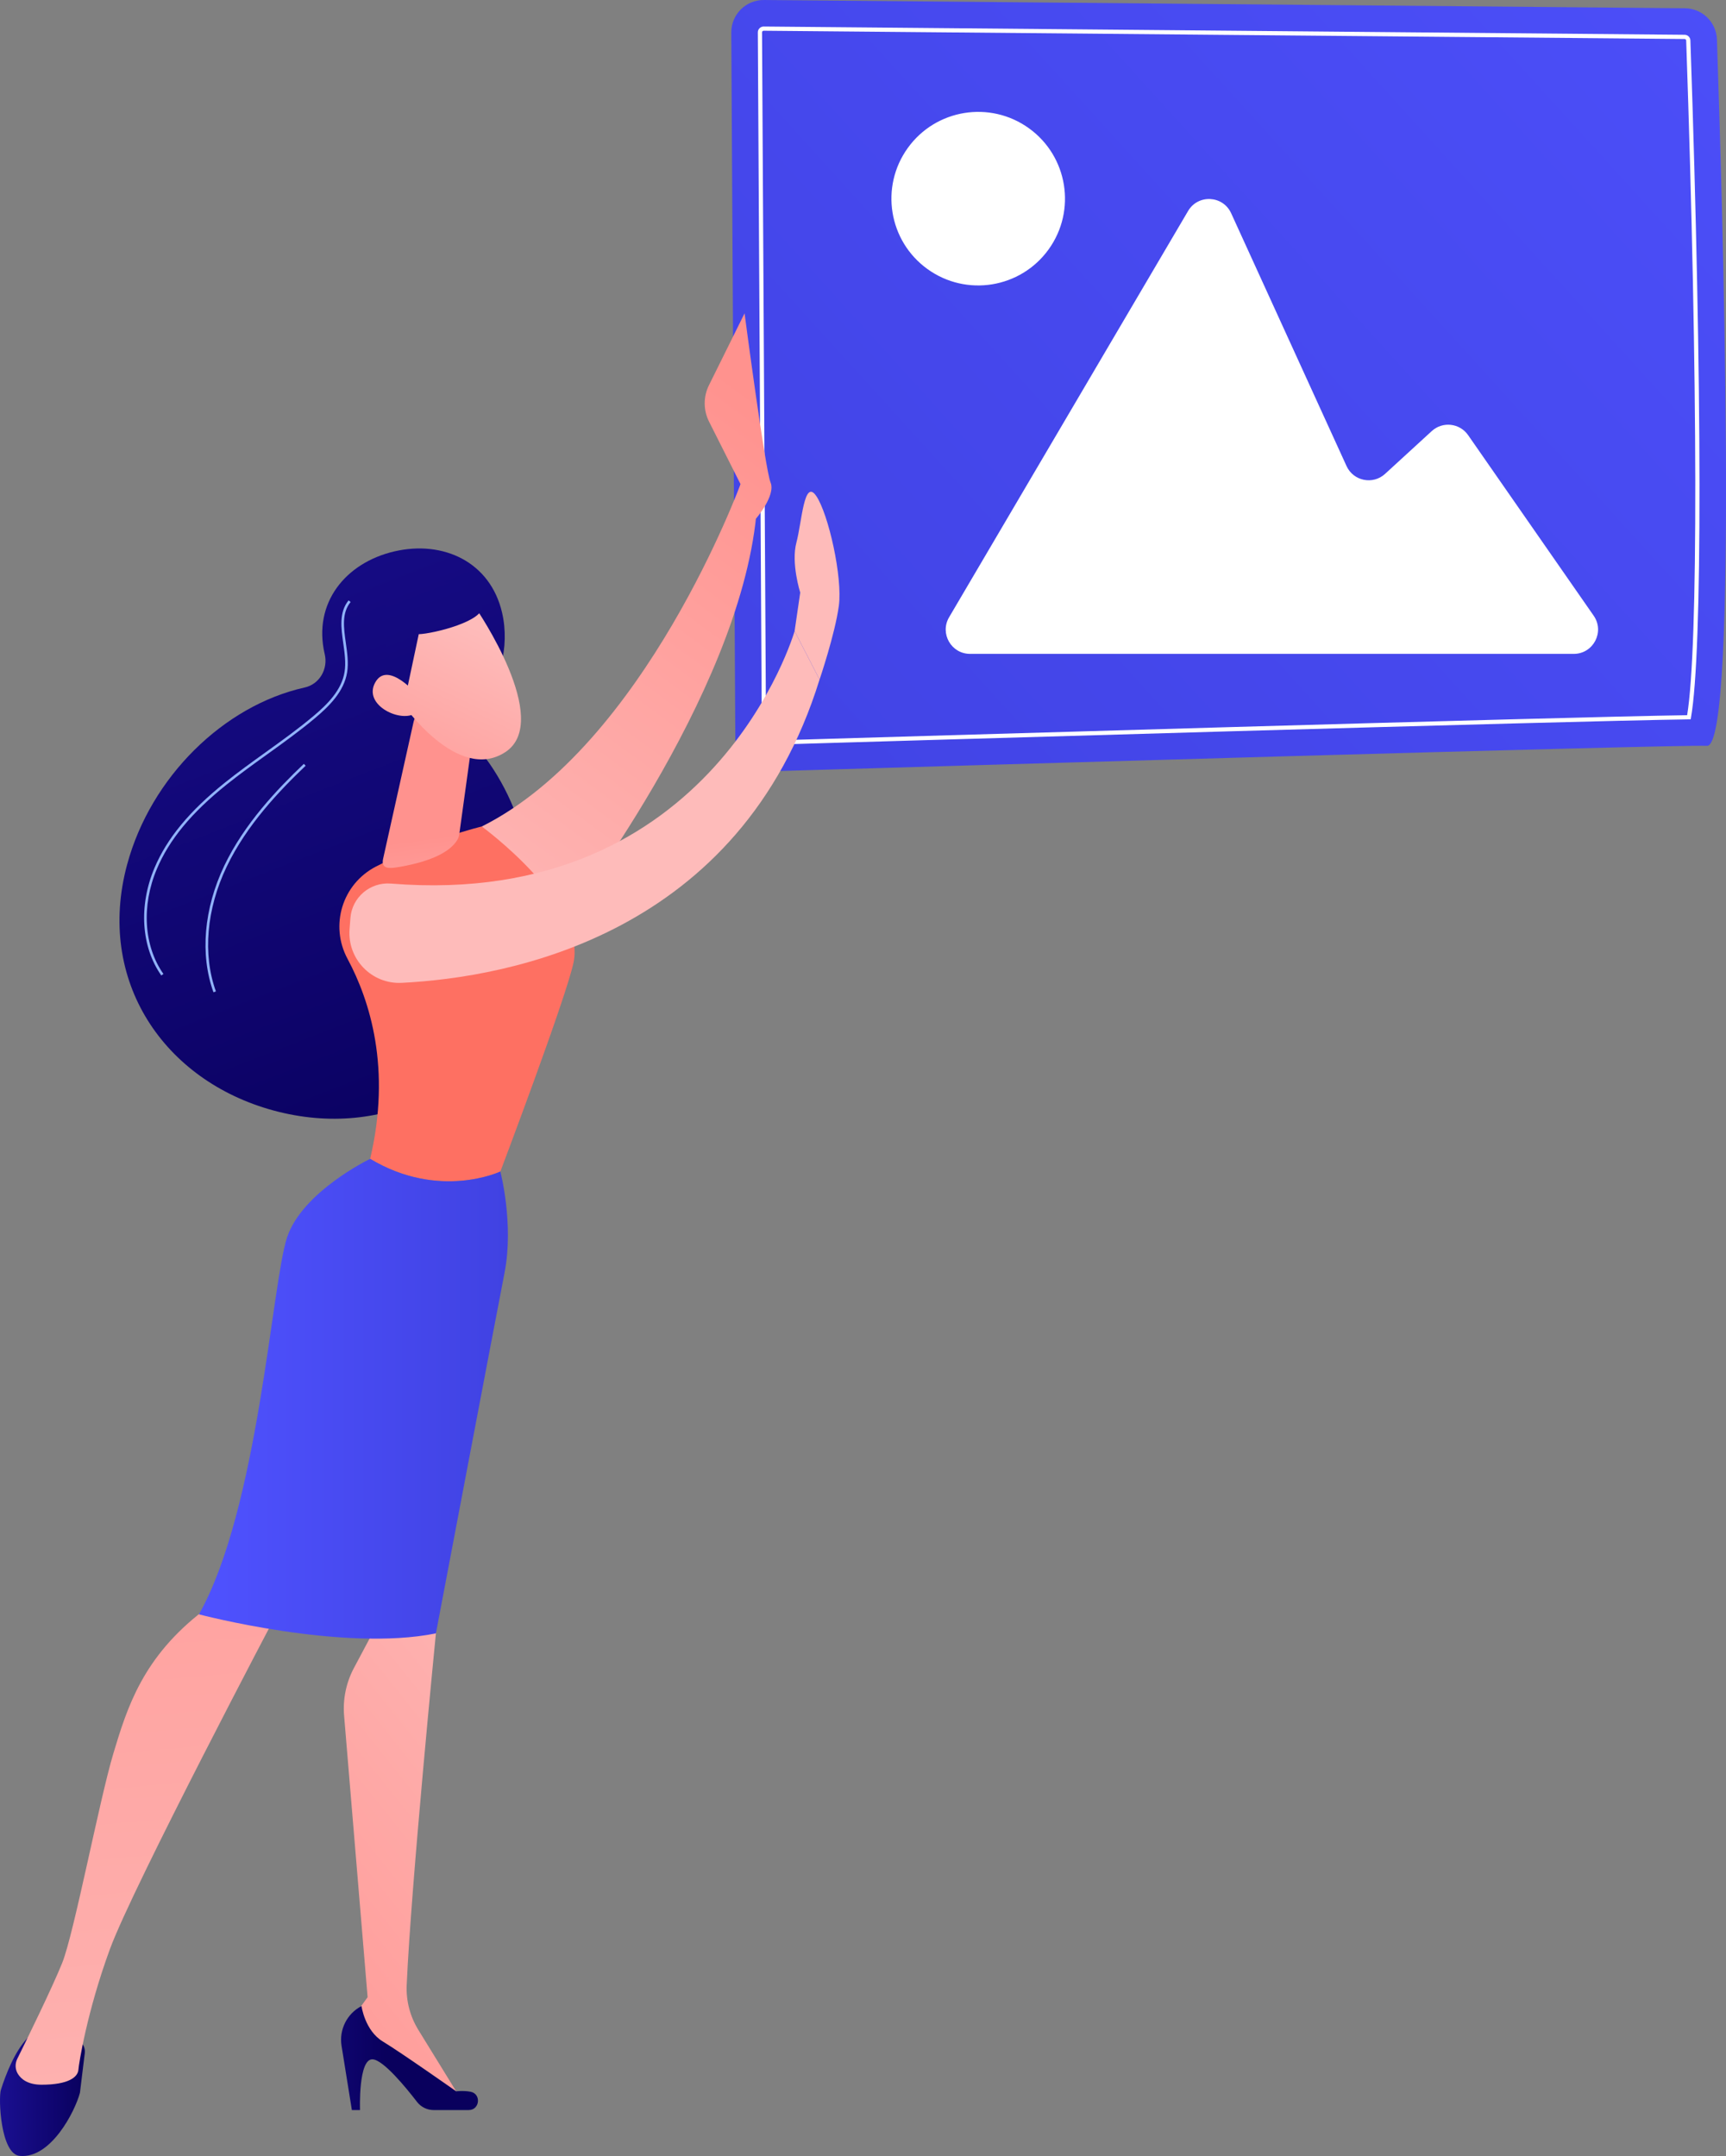
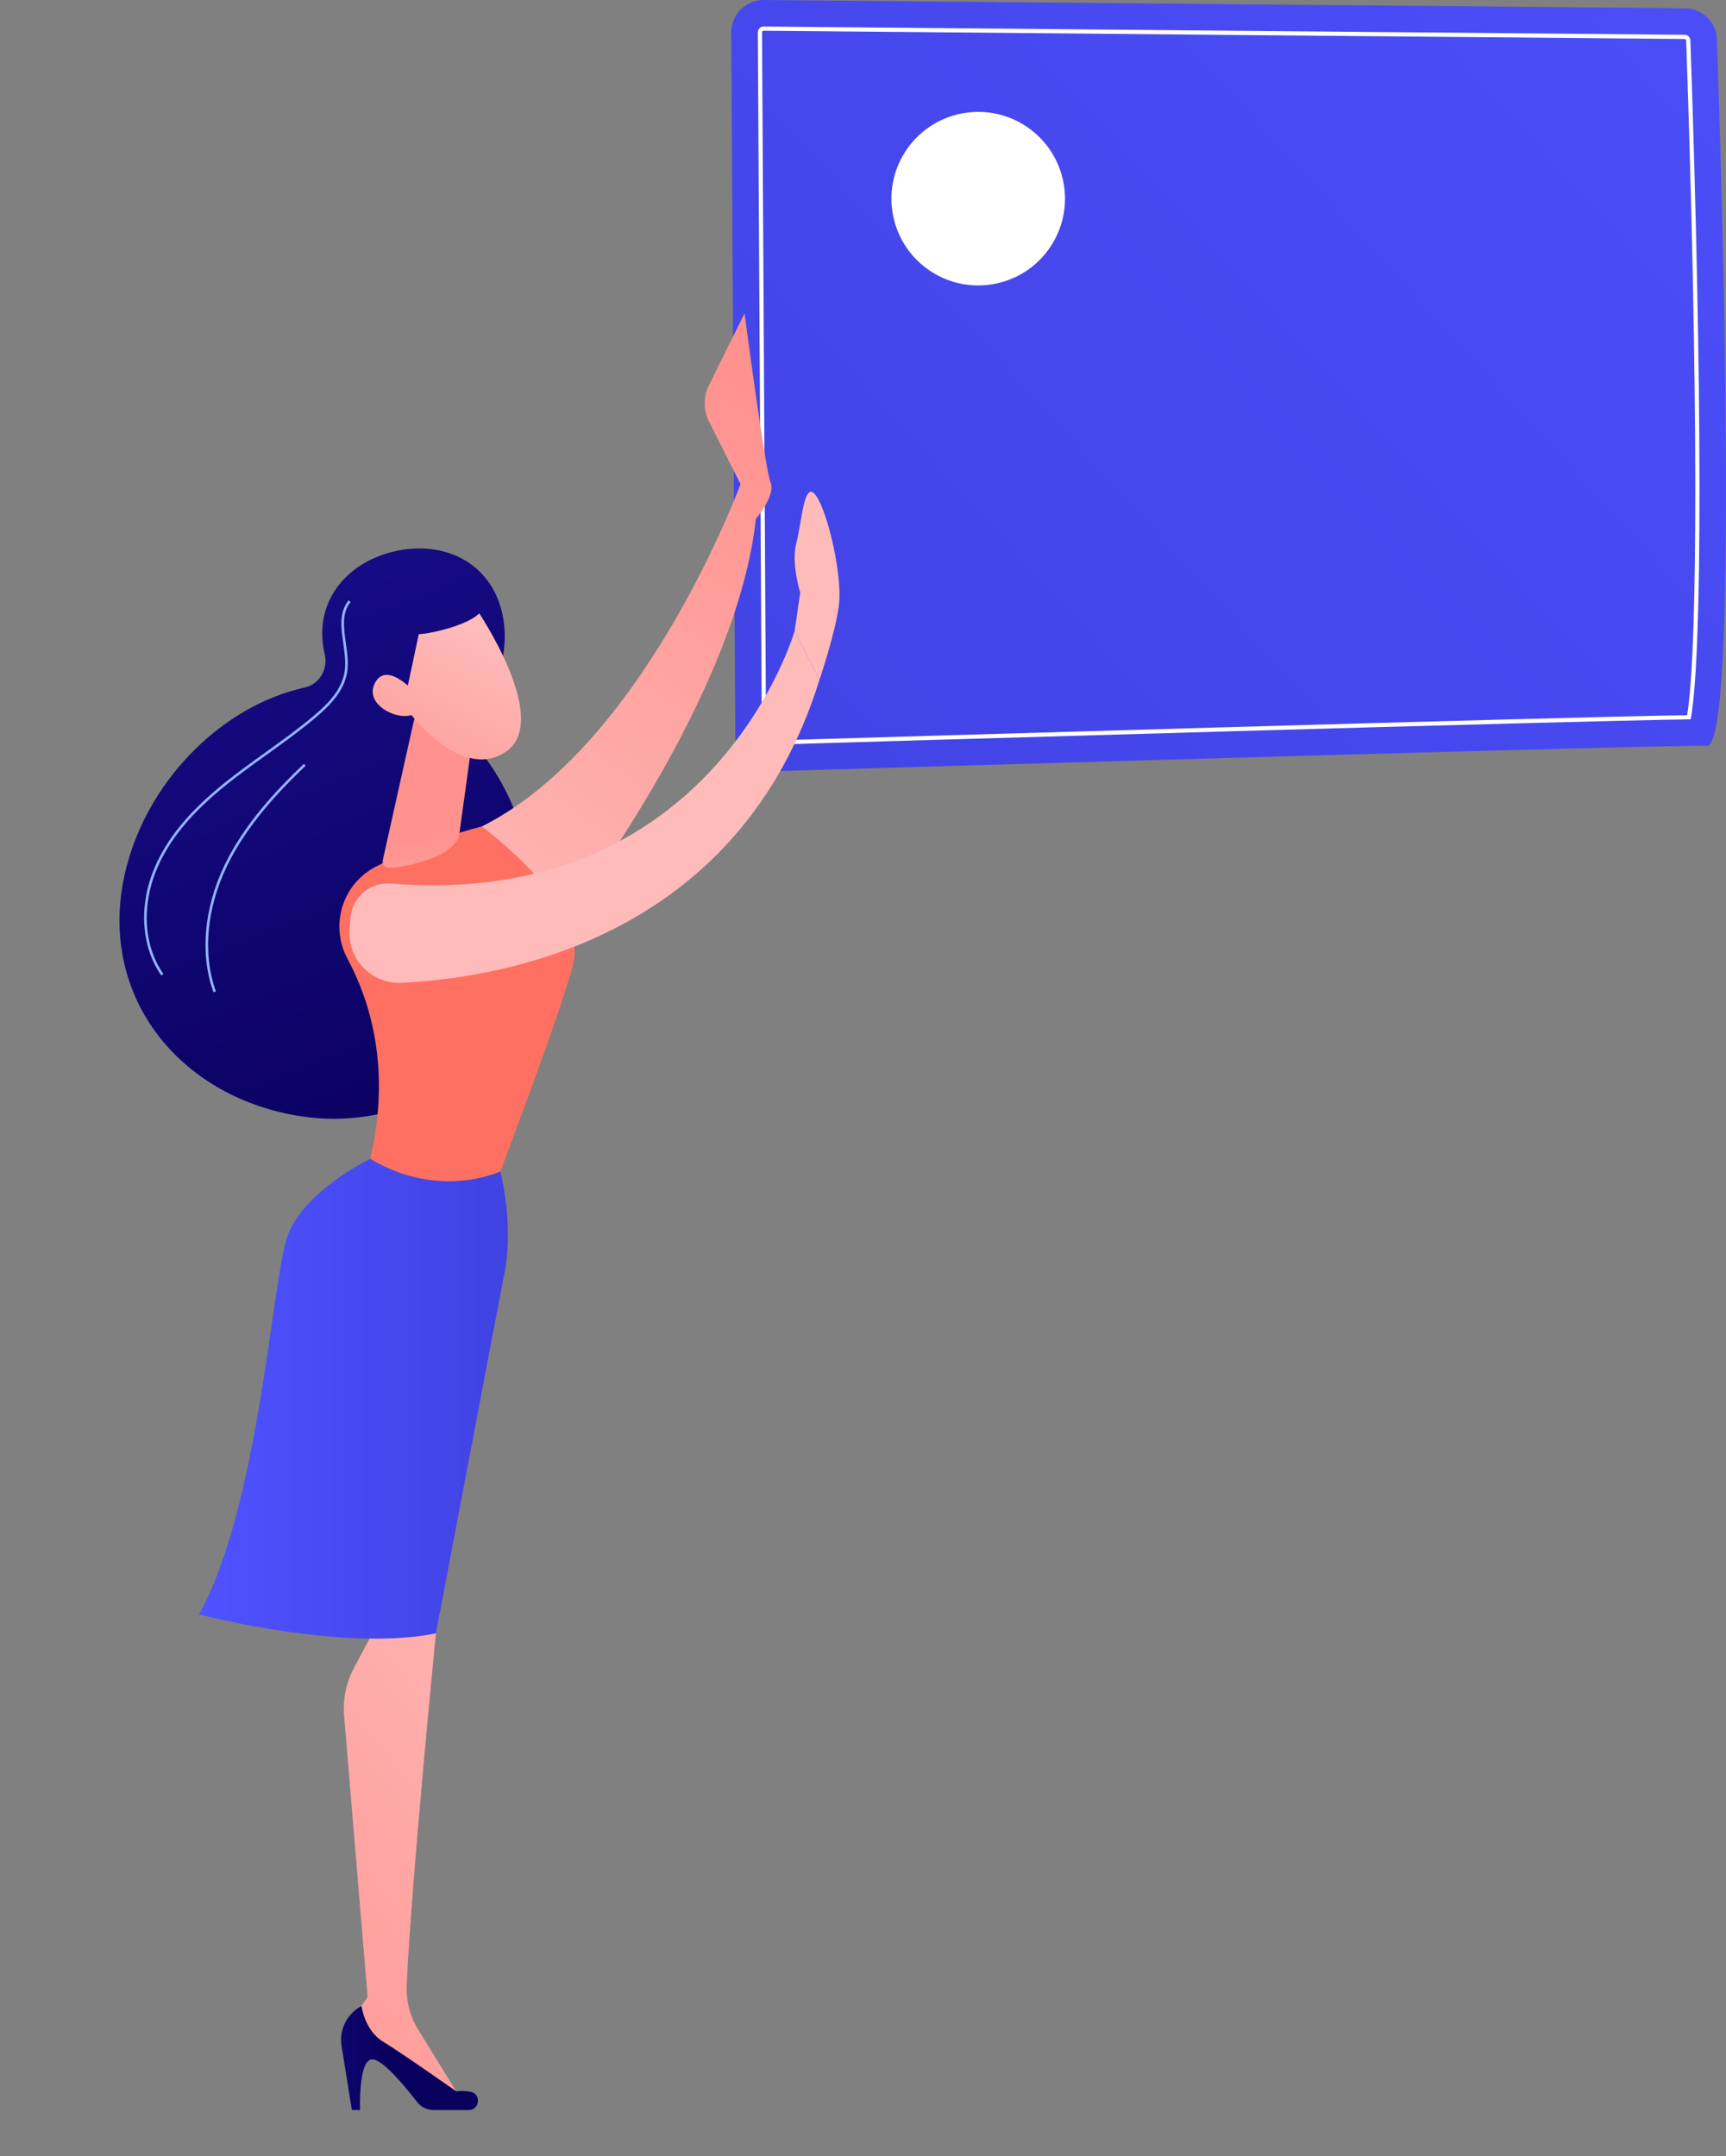
<svg xmlns="http://www.w3.org/2000/svg" xmlns:xlink="http://www.w3.org/1999/xlink" id="_Слой_2" data-name="Слой 2" viewBox="0 0 1383.09 1727.78">
  <rect x="0" y="0" width="1383.09" height="1727.78" fill="#808080" stroke="none" />
  <defs>
    <style>
      .cls-1 {
        fill: url(#linear-gradient-12);
      }

      .cls-1, .cls-2, .cls-3, .cls-4, .cls-5, .cls-6, .cls-7, .cls-8, .cls-9, .cls-10, .cls-11, .cls-12, .cls-13, .cls-14, .cls-15, .cls-16, .cls-17, .cls-18 {
        stroke-width: 0px;
      }

      .cls-2 {
        fill: url(#linear-gradient);
      }

      .cls-3 {
        fill: url(#linear-gradient-6);
      }

      .cls-4 {
        fill: url(#linear-gradient-15);
      }

      .cls-5 {
        fill: url(#linear-gradient-11);
      }

      .cls-6 {
        fill: url(#linear-gradient-5);
      }

      .cls-7 {
        fill: url(#linear-gradient-13);
      }

      .cls-8 {
        fill: url(#linear-gradient-16);
      }

      .cls-9 {
        fill: #fff;
      }

      .cls-10 {
        fill: url(#linear-gradient-14);
      }

      .cls-11 {
        fill: url(#linear-gradient-2);
      }

      .cls-12 {
        fill: url(#linear-gradient-7);
      }

      .cls-13 {
        fill: url(#linear-gradient-3);
      }

      .cls-14 {
        fill: url(#linear-gradient-9);
      }

      .cls-15 {
        fill: url(#linear-gradient-8);
      }

      .cls-16 {
        fill: #91b3fa;
      }

      .cls-17 {
        fill: url(#linear-gradient-10);
      }

      .cls-18 {
        fill: url(#linear-gradient-4);
      }
    </style>
    <linearGradient id="linear-gradient" x1="1614" y1="-272.08" x2="512.45" y2="728.42" gradientUnits="userSpaceOnUse">
      <stop offset="0" stop-color="#4f52ff" />
      <stop offset="1" stop-color="#4042e2" />
    </linearGradient>
    <linearGradient id="linear-gradient-2" x1="-4290.09" y1="861.25" x2="-4031.45" y2="232.67" gradientTransform="translate(-3897.56 9.91) rotate(-178.92) scale(1 -1)" gradientUnits="userSpaceOnUse">
      <stop offset="0" stop-color="#09005d" />
      <stop offset="1" stop-color="#1a0f91" />
    </linearGradient>
    <linearGradient id="linear-gradient-3" x1="297.29" y1="748.54" x2="610.59" y2="320.7" gradientUnits="userSpaceOnUse">
      <stop offset="0" stop-color="#febbba" />
      <stop offset="1" stop-color="#ff928e" />
    </linearGradient>
    <linearGradient id="linear-gradient-4" x1="353.52" y1="789.72" x2="666.82" y2="361.88" xlink:href="#linear-gradient-3" />
    <linearGradient id="linear-gradient-5" x1="-3996.35" y1="1680.52" x2="-3928.35" y2="1680.52" gradientTransform="translate(-3928.35) rotate(-180) scale(1 -1)" xlink:href="#linear-gradient-2" />
    <linearGradient id="linear-gradient-6" x1="545.99" y1="1324.84" x2="111.41" y2="1671.83" xlink:href="#linear-gradient-3" />
    <linearGradient id="linear-gradient-7" x1="-4237.11" y1="1649.28" x2="-4127.4" y2="1649.28" gradientTransform="translate(-3928.35) rotate(-180) scale(1 -1)" xlink:href="#linear-gradient-2" />
    <linearGradient id="linear-gradient-8" x1="-4086.57" y1="1945.99" x2="-3988.97" y2="805.37" gradientTransform="translate(-3928.35) rotate(-180) scale(1 -1)" xlink:href="#linear-gradient-3" />
    <linearGradient id="linear-gradient-9" x1="-4906.08" y1="1414.04" x2="-4459.95" y2="979.21" gradientTransform="translate(-3928.35) rotate(-180) scale(1 -1)" gradientUnits="userSpaceOnUse">
      <stop offset="0" stop-color="#ff928e" />
      <stop offset="1" stop-color="#fe7062" />
    </linearGradient>
    <linearGradient id="linear-gradient-10" x1="159.43" y1="1120.92" x2="407.01" y2="1120.92" xlink:href="#linear-gradient" />
    <linearGradient id="linear-gradient-11" x1="-4293.53" y1="805.01" x2="-4275.2" y2="670.92" gradientTransform="translate(-3928.35) rotate(-180) scale(1 -1)" xlink:href="#linear-gradient-3" />
    <linearGradient id="linear-gradient-12" x1="18005.42" y1="-10415.17" x2="18537.7" y2="-10677.94" gradientTransform="translate(-3928.35) rotate(-180) scale(1 -1)" xlink:href="#linear-gradient-3" />
    <linearGradient id="linear-gradient-13" x1="17899.75" y1="-10629.21" x2="18432.03" y2="-10891.98" gradientTransform="translate(-3928.35) rotate(-180) scale(1 -1)" xlink:href="#linear-gradient-3" />
    <linearGradient id="linear-gradient-14" x1="-12371.49" y1="3121.41" x2="-12248.76" y2="3262.52" gradientTransform="translate(-12369.41 724.03) rotate(164.86) scale(1 -1)" xlink:href="#linear-gradient-3" />
    <linearGradient id="linear-gradient-15" x1="-4419.48" y1="815.3" x2="-4158.53" y2="181.11" xlink:href="#linear-gradient-2" />
    <linearGradient id="linear-gradient-16" x1="-12340.83" y1="3094.74" x2="-12218.09" y2="3235.85" gradientTransform="translate(-12369.41 724.03) rotate(164.86) scale(1 -1)" xlink:href="#linear-gradient-3" />
  </defs>
  <g id="Illustration">
    <g>
      <g>
        <g>
          <path class="cls-2" d="m1350.13,6.62L612.17,0c-14.47-.13-26.25,11.61-26.17,26.08l3.23,566.28c.08,14.57,12.12,26.21,26.68,25.77,133.43-3.98,725.81-21.53,751.96-20.44,25.84,1.08,11.8-453.82,7.95-566.06-.48-13.88-11.8-24.9-25.68-25.02Z" />
          <path class="cls-9" d="m615.18,596.88c-2.59,0-4.67-2.08-4.68-4.64l-3.23-566.28c0-1.27.46-2.42,1.36-3.32.89-.9,2.05-1.38,3.34-1.38l737.97,6.62c2.5.02,4.53,2,4.62,4.49,9.54,277.51,9.72,490.54.47,542.71l-.24,1.37-1.39.02c-98.19,1.38-632.09,17.24-738.12,20.4h0s-.1,0-.1,0Zm-3.23-572.24c-.37,0-.67.12-.93.38-.26.26-.38.55-.38.92l3.23,566.28c0,.71.57,1.29,1.26,1.29l.1,1.68-.05-1.68c105.54-3.15,635.01-18.87,736.77-20.38,8.97-54.24,8.69-265.71-.76-540.64-.02-.69-.59-1.23-1.29-1.24l-737.96-6.62Z" />
        </g>
-         <path class="cls-9" d="m1261.07,523.99h-483.75c-15.06,0-24.42-16.36-16.78-29.34l191.51-325.57c7.99-13.58,27.95-12.54,34.5,1.79l92.47,202.62c5.49,12.03,21.12,15.2,30.87,6.27l37.41-34.29c8.69-7.97,22.41-6.44,29.14,3.24l100.62,144.7c8.98,12.91-.26,30.59-15.99,30.59Z" />
        <circle class="cls-9" cx="783.89" cy="159.24" r="69.54" transform="translate(196.36 702.05) rotate(-54.22)" />
      </g>
      <g>
        <g>
          <path class="cls-11" d="m101.92,692.65c18.88-69.84,77.22-127.21,142.23-141.71,11.94-2.66,18.86-14.83,16.06-26.74-.02-.08-.04-.17-.06-.25-9.42-40.62,16.62-72.97,55.88-82.08,39.26-9.11,76.88,8.49,86.3,49.1,6.36,27.41-1.79,58.24-19.81,78.21-7.43,8.23-8.03,20.51-.83,28.94,39.62,46.41,55.73,117.25,38.6,180.61-25.23,93.33-112.99,135.02-200.91,111.25-87.92-23.77-142.71-104-117.47-197.33Z" />
          <path class="cls-16" d="m129.26,781.71l1.71-1.2c-15.74-22.34-17.76-54.58-5.27-84.15,9.92-23.48,27.66-44.96,55.85-67.58,10.5-8.43,21.64-16.43,32.41-24.17,12.97-9.32,26.37-18.94,38.8-29.41,11.18-9.42,22.94-21.11,25.4-36.4,1.23-7.62.08-15.74-1.03-23.59-1.74-12.29-3.39-23.9,3.82-32.78l-1.62-1.31c-7.78,9.59-5.99,22.2-4.26,34.39,1.09,7.7,2.22,15.66,1.04,22.97-2.36,14.62-13.8,25.96-24.69,35.14-12.36,10.42-25.74,20.03-38.67,29.32-10.79,7.75-21.95,15.77-32.5,24.23-28.47,22.85-46.41,44.58-56.47,68.39-12.77,30.23-10.66,63.24,5.49,86.16Z" />
          <path class="cls-16" d="m171.06,795.19l1.96-.71c-10.71-29.62-7.57-66.01,8.6-99.86,16.04-33.55,42.25-60.9,63.3-80.98l-1.44-1.51c-21.18,20.2-47.56,47.74-63.74,81.59-16.42,34.35-19.58,71.33-8.68,101.47Z" />
        </g>
        <path class="cls-13" d="m592.67,412.07l.72-24.12-25.21-50.06c-4.61-9.16-4.65-19.95-.1-29.14l28.56-57.66s16.49,125.16,20.83,135.56c4.34,10.4-11.77,29.09-11.77,29.09l-13.04-3.68Z" />
        <path class="cls-18" d="m593.4,387.95s-76.68,209.04-207.34,274.38c0,0,43.49,70.96,66.18,75.26,0,0,139.58-178.65,153.81-325l-12.65-24.63Z" />
-         <path class="cls-6" d="m67.92,1645.4l-3.86,31.7c-4.01,15.07-23.41,53.03-48.3,50.56-15.32-1.52-17.16-46.27-15.03-52.98,3.89-12.24,11.01-30.61,21.27-41.42h35.17c6.5,0,11.54,5.69,10.75,12.14Z" />
        <path class="cls-3" d="m343.36,1274.03l5.94,34.92s-19.88,201.34-23.41,281.88c-.55,12.63,2.71,25.1,9.34,35.87l34.56,56.13-87.84-51.84-1.75-10.72,14.38-19.77-18.84-225.56c-1.11-13.25,1.63-26.54,7.88-38.28l18.17-34.13,41.58-28.5Z" />
        <path class="cls-12" d="m375.58,1690.95h-28.03c-5.25,0-10.2-2.41-13.4-6.57-8.74-11.36-26.85-33.51-35.5-34.09-11.65-.78-10.16,40.65-10.16,40.65h-6.53l-8.27-51.49c-2.08-12.95,4.36-25.79,15.99-31.86h0s2.66,19.7,17.11,28.42c14.45,8.72,58.79,39.93,58.79,39.93,0,0,5.43-.77,11.39.3,8.85,1.6,7.61,14.7-1.38,14.7Z" />
-         <path class="cls-15" d="m223.05,1290.61s-116.45,220.89-134.96,271.33c-18.51,50.43-25,92.51-25.24,96.49-.39,6.23-8.13,12.2-29.48,12.2-11.02,0-16.41-4.42-19.05-8.69-2.25-3.65-2.37-8.21-.47-12.05,6.74-13.63,28.11-57.2,36.03-76.96,9.45-23.59,29.78-130.51,40.94-167.68,11.15-37.17,23.76-77.5,72.32-114.64,0,0,33.34-32.65,59.92,0Z" />
        <path class="cls-14" d="m296.61,928.67c17.06-72.27-.1-126.71-18.12-160.28-14.37-26.77-4.27-59.89,22.69-73.91,42.13-21.91,84.88-32.16,84.88-32.16,0,0,83.48,61.03,73.58,108.8-5.8,28-58.68,167.7-58.68,167.7,0,0-48.89,23.14-104.34-10.16Z" />
        <path class="cls-17" d="m230.01,991.68c12.22-36.83,66.6-63.02,66.6-63.02,55.45,33.3,104.34,10.16,104.34,10.16,0,0,10.96,41.91,3.4,80.86-7.57,38.95-55.05,289.26-55.05,289.26-74.81,15.16-189.87-15.25-189.87-15.25,47.65-84.6,58.36-265.18,70.58-302.01Z" />
        <path class="cls-5" d="m331.48,578.21l-24.42,109.7c-2.34,9.66,6.47,8.08,16.24,6.24,16-3.02,36.62-9.23,43.51-21.68.7-1.27,1.05-2.7,1.25-4.13l10.49-76.07c.83-6.03-2.43-11.89-8-14.36l-20.25-8.98c-7.8-3.46-16.82.99-18.82,9.28Z" />
        <path class="cls-1" d="m636.73,505.76s-64.28,223.29-323.48,202.31c-16.58-1.34-31.15,10.95-32.44,27.53l-.7,8.96c-1.87,24.03,17.74,44.28,41.81,43.07,86.21-4.36,271.35-38.22,334.81-243.06l-20.01-38.81Z" />
-         <path class="cls-7" d="m656.74,544.57s12.35-36.35,15.45-59.07c3.1-22.72-8.32-73.71-18.13-88.05-9.82-14.34-11.46,20.81-15.88,37.33-4.42,16.52,3.06,40.09,3.06,40.09l-4.51,30.89,20.01,38.81Z" />
+         <path class="cls-7" d="m656.74,544.57s12.35-36.35,15.45-59.07c3.1-22.72-8.32-73.71-18.13-88.05-9.82-14.34-11.46,20.81-15.88,37.33-4.42,16.52,3.06,40.09,3.06,40.09l-4.51,30.89,20.01,38.81" />
        <g>
          <path class="cls-10" d="m381.56,487.71s61.75,89.96,23.35,115.03c-38.4,25.07-82.36-38.87-82.36-38.87,0,0-13.8-48.86,1.9-65.05,15.7-16.19,57.11-11.11,57.11-11.11Z" />
          <path class="cls-4" d="m355.65,465.89s26.87,6.9,30.42,19.19c3.55,12.28-38.71,22.81-50.51,23.14l-10.42,49.09s-27.19-46.88-15.57-73.44c11.62-26.56,46.08-17.98,46.08-17.98Z" />
          <path class="cls-8" d="m334.96,557.57s-24.15-29.06-34.32-10.6c-10.17,18.45,21.61,33.05,32.87,24.11l1.45-13.51Z" />
        </g>
      </g>
    </g>
  </g>
</svg>